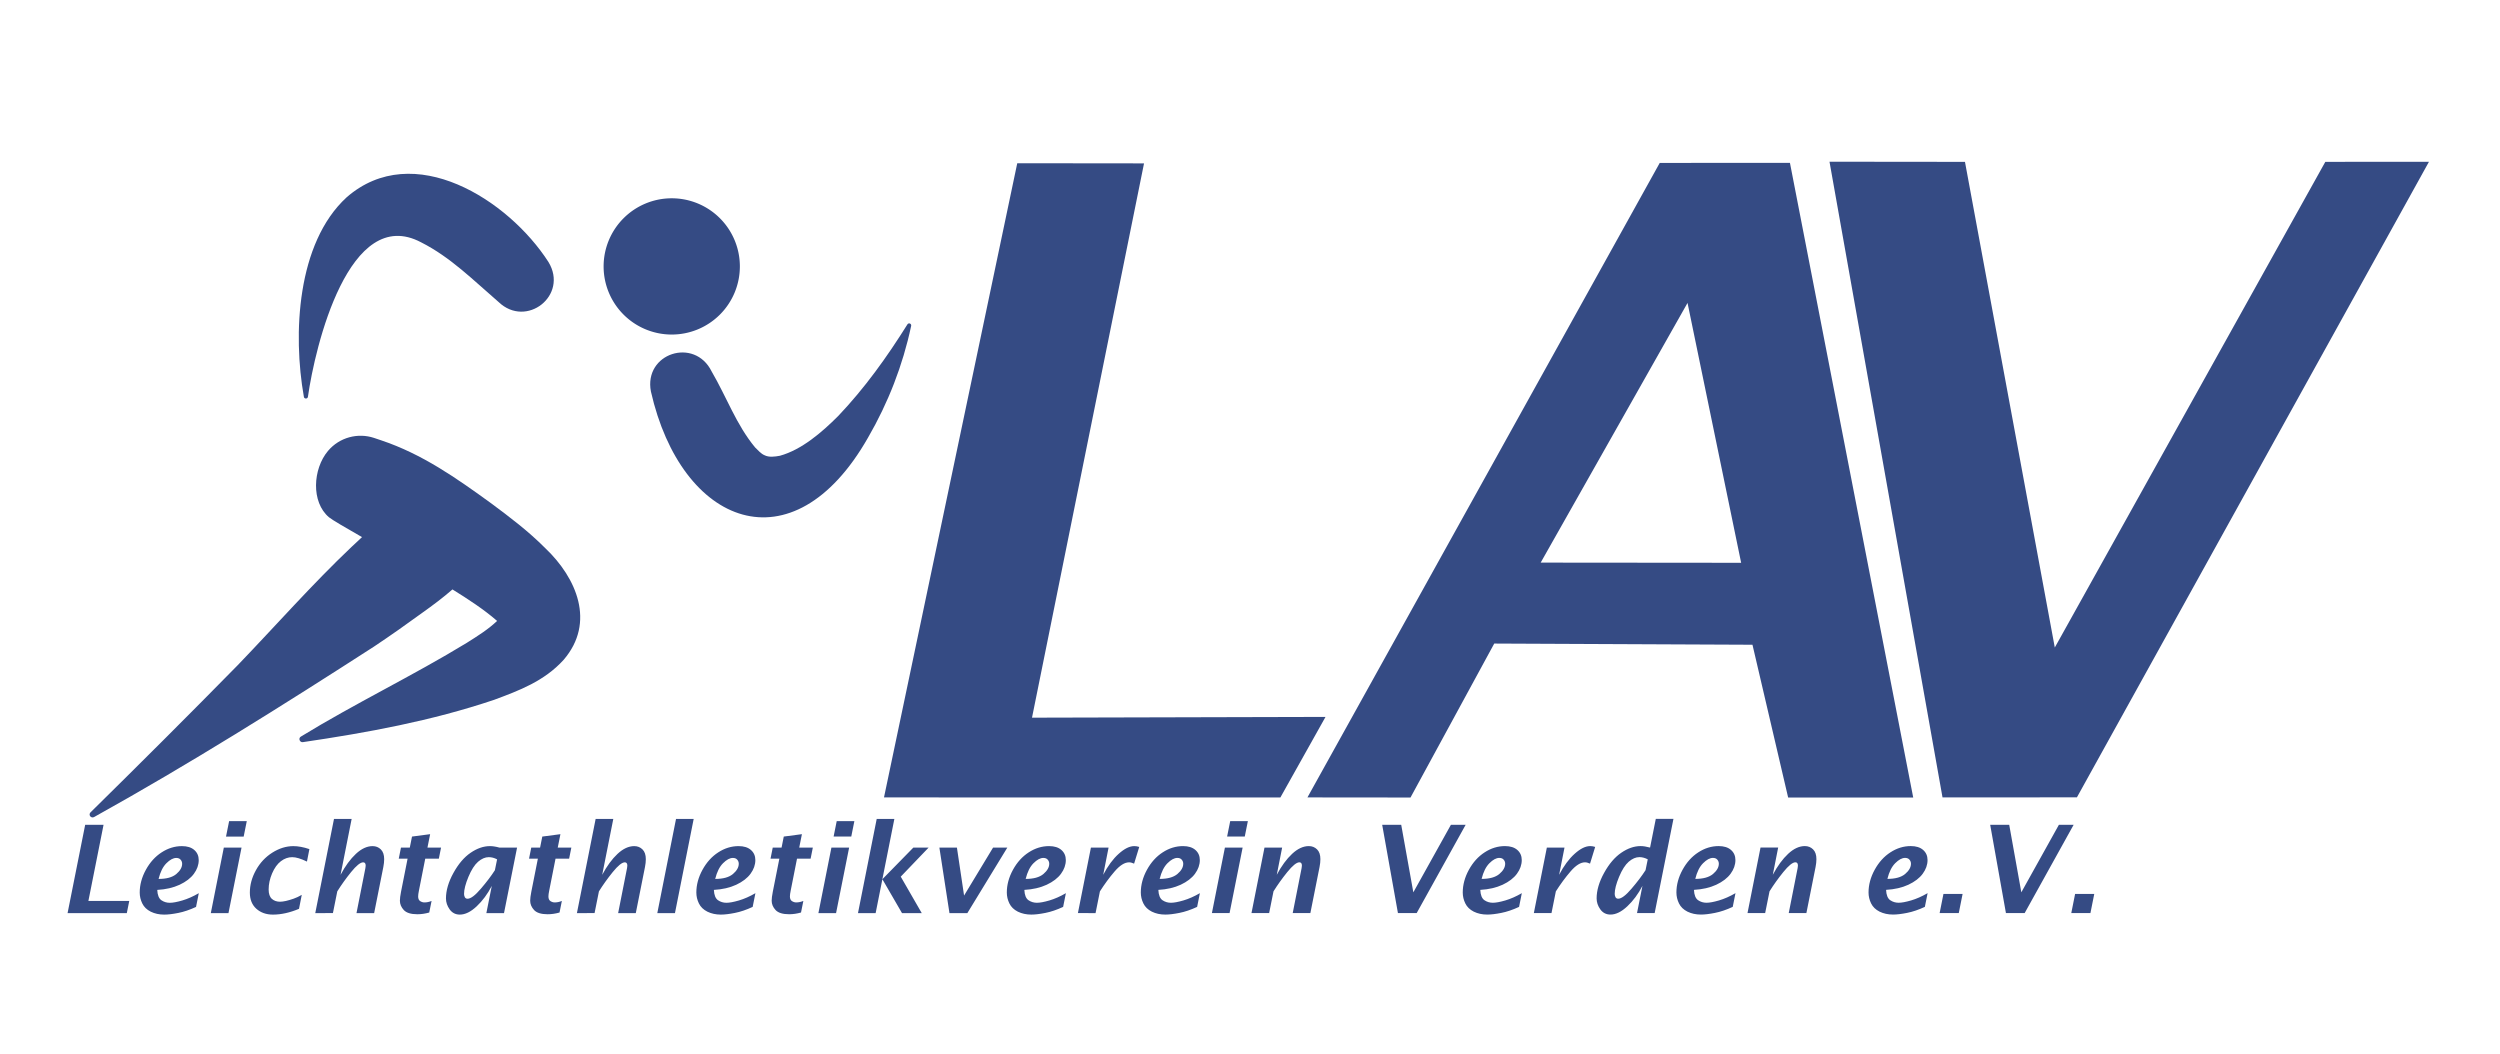
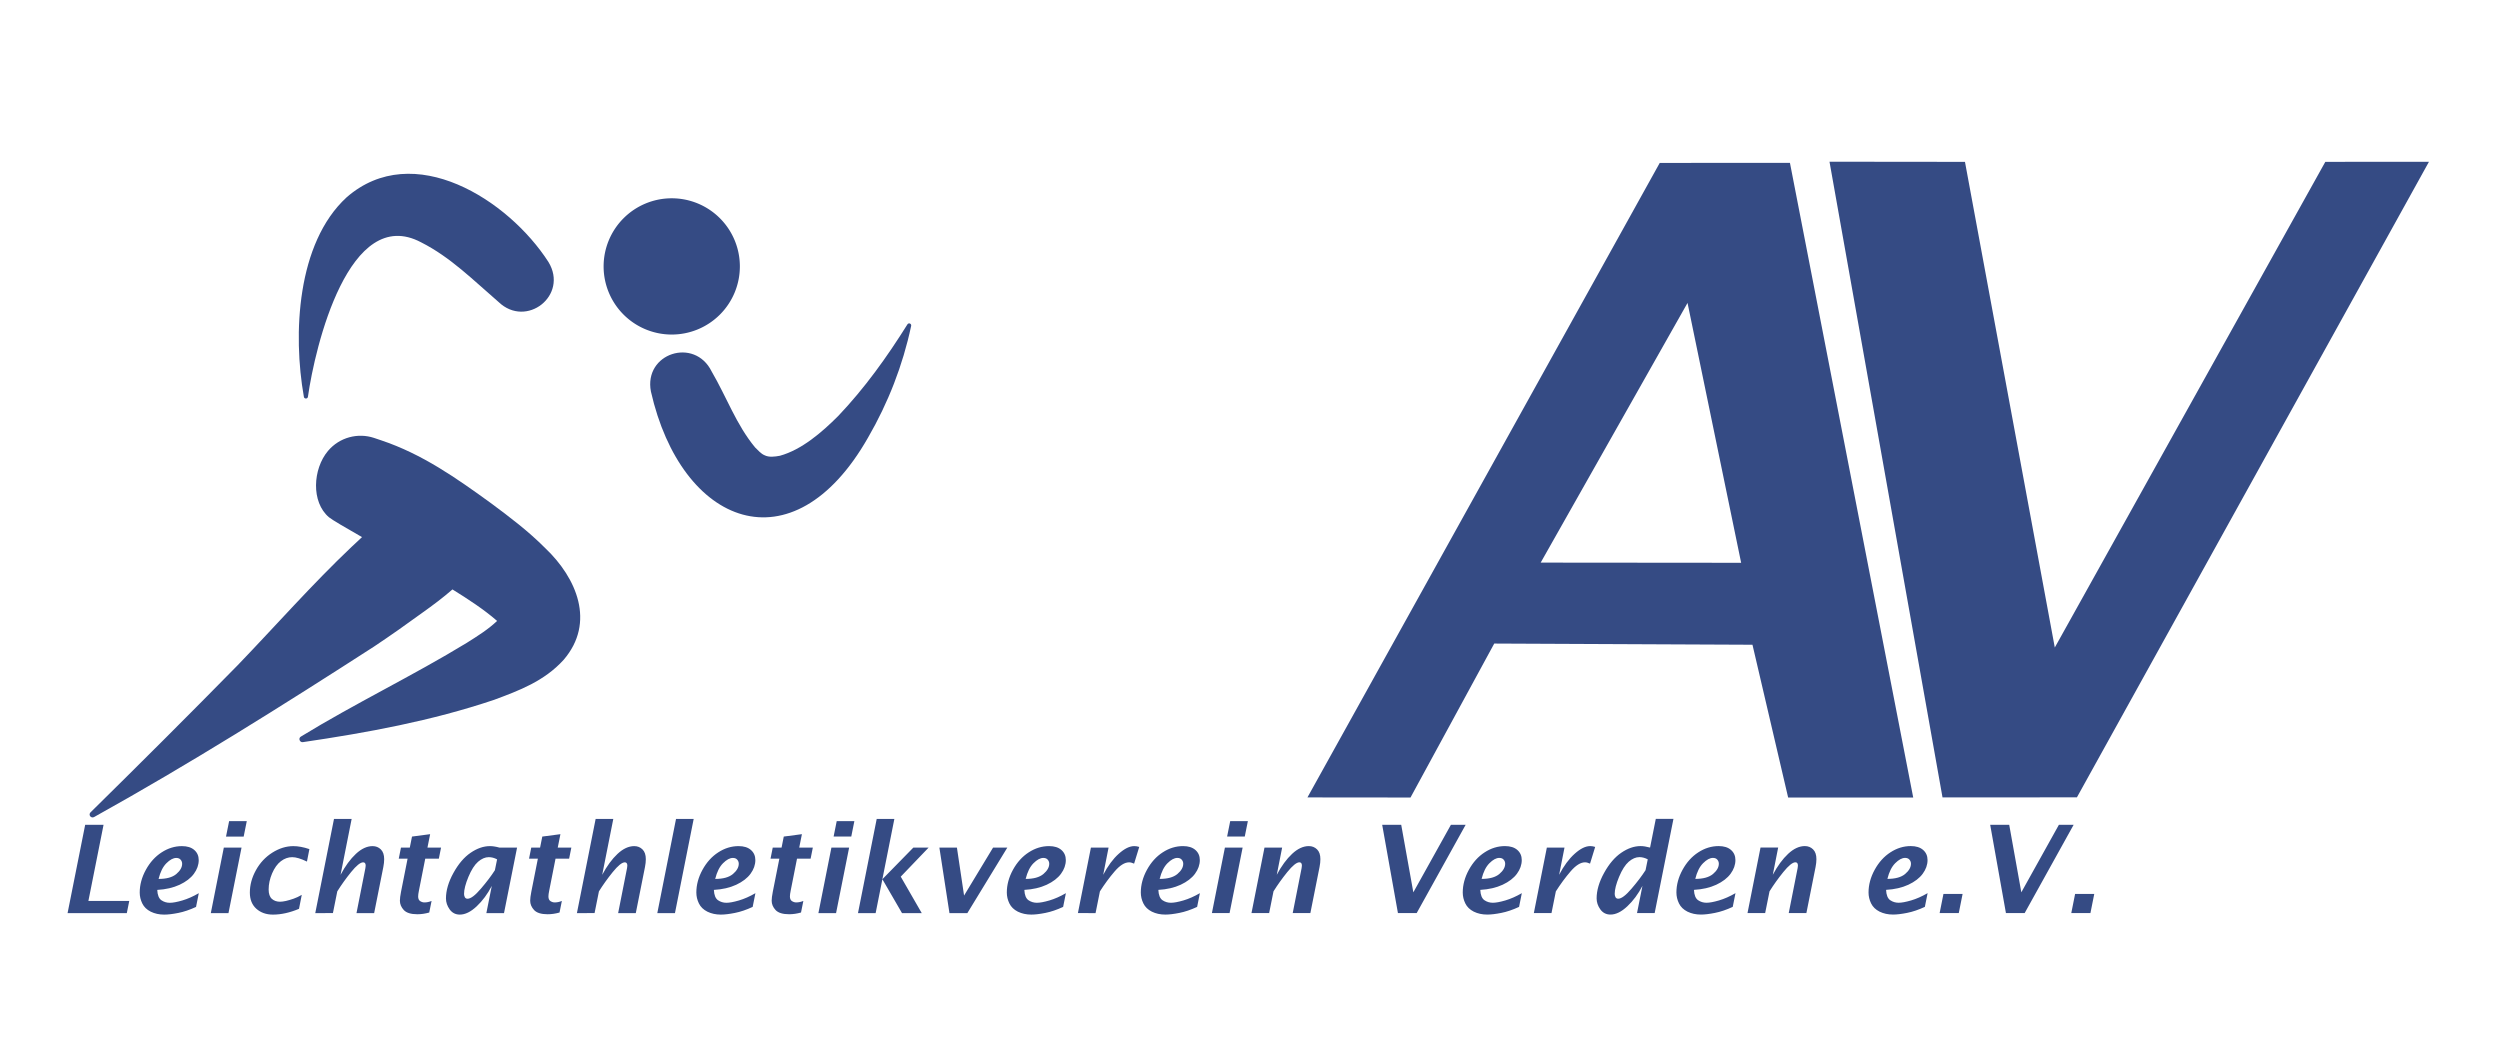
<svg xmlns="http://www.w3.org/2000/svg" width="400" height="168.62" version="1.1" viewBox="0 0 400 168.62" xml:space="preserve" id="svg9">
  <defs id="defs1">
    <style id="style1">.b,.c{stroke-width:0px;}.c{fill:#010101;}</style>
  </defs>
  <g fill="#354b84" id="g9">
    <path d="m10.811 146.1 2.816-14.127h2.94l-2.425 12.18h6.538l-0.391 1.947zm20.555-0.993q-1.499 0.697-2.845 0.964-1.336 0.267-2.253 0.267-1.193 0-2.148-0.468-0.945-0.477-1.355-1.317-0.41-0.84-0.41-1.747 0-1.842 0.983-3.637t2.52-2.787q1.537-1.002 3.255-1.002 1.27 0 1.976 0.62 0.706 0.62 0.706 1.613 0 1.145-0.773 2.195-0.764 1.04-2.291 1.756-1.527 0.706-3.57 0.821 0.057 1.231 0.659 1.651 0.601 0.41 1.346 0.41 0.735 0 2.005-0.372 1.27-0.372 2.635-1.165zm-5.994-4.477q1.899 0 2.835-0.783 0.935-0.792 0.935-1.642 0-0.372-0.239-0.649-0.239-0.286-0.706-0.286-0.725 0-1.575 0.85-0.84 0.84-1.25 2.51zm8.357 5.469 2.081-10.481h2.835l-2.09 10.481zm2.434-12.246 0.496-2.472h2.825l-0.496 2.472zm11.678 11.559q-2.205 0.926-4.171 0.926-1.604 0-2.654-0.935-1.04-0.935-1.04-2.587 0-1.833 0.974-3.589 0.974-1.766 2.625-2.806 1.651-1.04 3.36-1.04 1.155 0 2.568 0.477l-0.391 1.995q-1.451-0.706-2.358-0.706-0.964 0-1.814 0.649-0.84 0.64-1.403 1.947-0.554 1.308-0.554 2.577 0 1.031 0.515 1.499 0.515 0.458 1.298 0.458 0.391 0 0.955-0.124 0.563-0.134 1.203-0.353 0.64-0.22 1.327-0.62zm2.601 0.687 2.997-15.072h2.825l-1.775 8.944q1.126-2.11 2.453-3.35t2.673-1.241q0.783 0 1.317 0.525 0.535 0.525 0.535 1.565 0 0.573-0.134 1.25l-1.47 7.378h-2.825l1.422-7.188q0.048-0.21 0.048-0.401 0-0.535-0.401-0.535-0.668 0-1.938 1.565-1.26 1.565-2.205 3.083l-0.697 3.474zm18.236-0.095q-0.974 0.277-1.899 0.277-1.537 0-2.167-0.668-0.63-0.678-0.63-1.499 0-0.506 0.181-1.432l1.05-5.298h-1.413l0.353-1.766h1.413l0.353-1.766 2.902-0.382-0.43 2.148h2.176l-0.353 1.766h-2.176l-1.012 5.116q-0.124 0.592-0.124 0.926 0 0.544 0.325 0.754 0.334 0.21 0.678 0.21 0.563 0 1.145-0.239zm9.139 0.095 0.869-4.353q-1.012 1.947-2.425 3.274-1.403 1.317-2.692 1.317-1.021 0-1.623-0.83-0.592-0.83-0.592-1.756 0-1.909 1.193-4.076t2.749-3.226q1.556-1.069 3.102-1.069 0.315 0 0.687 0.057 0.382 0.057 0.821 0.181h2.825l-2.09 10.481zm1.365-6.863 0.353-1.737q-0.334-0.181-0.668-0.267t-0.668-0.086q-0.859 0-1.709 0.735-0.84 0.735-1.546 2.425-0.697 1.68-0.697 2.72 0 0.277 0.124 0.525 0.134 0.248 0.439 0.248 0.764 0 2.129-1.604 1.375-1.604 2.243-2.959zm10.342 6.768q-0.974 0.277-1.899 0.277-1.537 0-2.167-0.668-0.63-0.678-0.63-1.499 0-0.506 0.181-1.432l1.05-5.298h-1.413l0.353-1.766h1.413l0.353-1.766 2.902-0.382-0.43 2.148h2.176l-0.353 1.766h-2.176l-1.012 5.116q-0.124 0.592-0.124 0.926 0 0.544 0.325 0.754 0.334 0.21 0.678 0.21 0.563 0 1.145-0.239zm2.782 0.095 2.997-15.072h2.825l-1.775 8.944q1.126-2.11 2.453-3.35t2.673-1.241q0.783 0 1.317 0.525 0.535 0.525 0.535 1.565 0 0.573-0.134 1.25l-1.47 7.378h-2.825l1.422-7.188q0.048-0.21 0.048-0.401 0-0.535-0.401-0.535-0.668 0-1.938 1.565-1.26 1.565-2.205 3.083l-0.697 3.474zm12.862 0 2.997-15.072h2.825l-2.997 15.072zm15.258-0.993q-1.499 0.697-2.845 0.964-1.336 0.267-2.253 0.267-1.193 0-2.148-0.468-0.945-0.477-1.355-1.317-0.41-0.84-0.41-1.747 0-1.842 0.983-3.637 0.983-1.794 2.52-2.787 1.537-1.002 3.255-1.002 1.27 0 1.976 0.62 0.706 0.62 0.706 1.613 0 1.145-0.773 2.195-0.764 1.04-2.291 1.756-1.527 0.706-3.57 0.821 0.057 1.231 0.659 1.651 0.601 0.41 1.346 0.41 0.735 0 2.005-0.372 1.27-0.372 2.635-1.165zm-5.994-4.477q1.899 0 2.835-0.783 0.935-0.792 0.935-1.642 0-0.372-0.239-0.649-0.239-0.286-0.706-0.286-0.725 0-1.575 0.85-0.84 0.84-1.25 2.51zm13.73 5.374q-0.974 0.277-1.899 0.277-1.537 0-2.167-0.668-0.63-0.678-0.63-1.499 0-0.506 0.181-1.432l1.05-5.298h-1.413l0.353-1.766h1.413l0.353-1.766 2.902-0.382-0.43 2.148h2.176l-0.353 1.766h-2.176l-1.012 5.116q-0.124 0.592-0.124 0.926 0 0.544 0.325 0.754 0.334 0.21 0.678 0.21 0.563 0 1.145-0.239zm2.782 0.095 2.081-10.481h2.835l-2.09 10.481zm2.434-12.246 0.496-2.472h2.825l-0.496 2.472zm3.899 12.246 2.997-15.072h2.825l-1.919 9.65 4.954-5.059h2.444l-4.458 4.649 3.36 5.832h-3.159l-3.14-5.422-1.079 5.422zm14.637 0-1.613-10.481h2.806l1.145 7.674 4.639-7.674h2.281l-6.395 10.481zm18.188-0.993q-1.499 0.697-2.845 0.964-1.336 0.267-2.253 0.267-1.193 0-2.148-0.468-0.945-0.477-1.355-1.317-0.41-0.84-0.41-1.747 0-1.842 0.983-3.637 0.983-1.794 2.52-2.787 1.537-1.002 3.255-1.002 1.27 0 1.976 0.62 0.706 0.62 0.706 1.613 0 1.145-0.773 2.195-0.764 1.04-2.291 1.756-1.527 0.706-3.57 0.821 0.057 1.231 0.659 1.651 0.601 0.41 1.346 0.41 0.735 0 2.005-0.372 1.27-0.372 2.635-1.165zm-5.994-4.477q1.899 0 2.835-0.783 0.935-0.792 0.935-1.642 0-0.372-0.239-0.649-0.239-0.286-0.706-0.286-0.725 0-1.575 0.85-0.84 0.84-1.25 2.51zm8.357 5.469 2.081-10.481h2.825l-0.859 4.353q1.117-2.138 2.482-3.36 1.365-1.231 2.491-1.231 0.382 0 0.792 0.134l-0.821 2.673q-0.449-0.21-0.802-0.21-1.06 0-2.31 1.451-1.241 1.441-2.358 3.198l-0.697 3.474zm19.076-0.993q-1.499 0.697-2.845 0.964-1.336 0.267-2.253 0.267-1.193 0-2.148-0.468-0.945-0.477-1.355-1.317-0.41-0.84-0.41-1.747 0-1.842 0.983-3.637 0.983-1.794 2.52-2.787 1.537-1.002 3.255-1.002 1.27 0 1.976 0.62 0.706 0.62 0.706 1.613 0 1.145-0.773 2.195-0.764 1.04-2.291 1.756-1.527 0.706-3.57 0.821 0.057 1.231 0.659 1.651 0.601 0.41 1.346 0.41 0.735 0 2.005-0.372 1.27-0.372 2.635-1.165zm-5.994-4.477q1.899 0 2.835-0.783 0.935-0.792 0.935-1.642 0-0.372-0.239-0.649-0.239-0.286-0.706-0.286-0.725 0-1.575 0.85-0.84 0.84-1.25 2.51zm8.357 5.469 2.081-10.481h2.835l-2.09 10.481zm2.434-12.246 0.496-2.472h2.825l-0.496 2.472zm3.899 12.246 2.081-10.481h2.825l-0.859 4.353q1.126-2.11 2.453-3.35t2.673-1.241q0.783 0 1.317 0.525 0.535 0.525 0.535 1.565 0 0.573-0.134 1.25l-1.47 7.378h-2.825l1.422-7.188q0.048-0.21 0.048-0.401 0-0.535-0.401-0.535-0.668 0-1.938 1.565-1.26 1.565-2.205 3.083l-0.697 3.474zm23.433 0-2.52-14.127h3.045l1.938 10.805 6.013-10.805h2.358l-7.837 14.127zm19.381-0.993q-1.499 0.697-2.845 0.964-1.336 0.267-2.253 0.267-1.193 0-2.148-0.468-0.945-0.477-1.355-1.317-0.41-0.84-0.41-1.747 0-1.842 0.983-3.637 0.983-1.794 2.52-2.787 1.537-1.002 3.255-1.002 1.27 0 1.976 0.62 0.706 0.62 0.706 1.613 0 1.145-0.773 2.195-0.764 1.04-2.291 1.756-1.527 0.706-3.57 0.821 0.057 1.231 0.659 1.651 0.601 0.41 1.346 0.41 0.735 0 2.005-0.372 1.27-0.372 2.635-1.165zm-5.994-4.477q1.899 0 2.835-0.783 0.935-0.792 0.935-1.642 0-0.372-0.239-0.649-0.239-0.286-0.706-0.286-0.725 0-1.575 0.85-0.84 0.84-1.25 2.51zm8.357 5.469 2.081-10.481h2.825l-0.859 4.353q1.117-2.138 2.482-3.36 1.365-1.231 2.491-1.231 0.382 0 0.792 0.134l-0.821 2.673q-0.449-0.21-0.802-0.21-1.06 0-2.31 1.451-1.241 1.441-2.358 3.198l-0.697 3.474zm16.508 0 0.869-4.353q-1.012 1.947-2.425 3.274-1.403 1.317-2.692 1.317-1.021 0-1.623-0.83-0.592-0.83-0.592-1.756 0-1.909 1.193-4.076t2.749-3.226q1.556-1.069 3.102-1.069 0.62 0 1.508 0.239l0.916-4.591h2.825l-3.007 15.072zm1.365-6.863 0.353-1.737q-0.678-0.353-1.336-0.353-0.859 0-1.709 0.735-0.84 0.735-1.546 2.425-0.697 1.68-0.697 2.72 0 0.277 0.124 0.525 0.134 0.248 0.439 0.248 0.764 0 2.129-1.604 1.375-1.604 2.243-2.959zm13.95 5.87q-1.499 0.697-2.845 0.964-1.336 0.267-2.253 0.267-1.193 0-2.148-0.468-0.945-0.477-1.355-1.317-0.41-0.84-0.41-1.747 0-1.842 0.983-3.637 0.983-1.794 2.52-2.787 1.537-1.002 3.255-1.002 1.27 0 1.976 0.62 0.706 0.62 0.706 1.613 0 1.145-0.773 2.195-0.764 1.04-2.291 1.756-1.527 0.706-3.57 0.821 0.057 1.231 0.659 1.651 0.601 0.41 1.346 0.41 0.735 0 2.005-0.372 1.27-0.372 2.635-1.165zm-5.994-4.477q1.899 0 2.835-0.783 0.935-0.792 0.935-1.642 0-0.372-0.239-0.649-0.239-0.286-0.706-0.286-0.725 0-1.575 0.85-0.84 0.84-1.25 2.51zm8.357 5.469 2.081-10.481h2.825l-0.859 4.353q1.126-2.11 2.453-3.35t2.673-1.241q0.783 0 1.317 0.525 0.535 0.525 0.535 1.565 0 0.573-0.134 1.25l-1.47 7.378h-2.825l1.422-7.188q0.048-0.21 0.048-0.401 0-0.535-0.401-0.535-0.668 0-1.938 1.565-1.26 1.565-2.205 3.083l-0.697 3.474zm28.377-0.993q-1.499 0.697-2.845 0.964-1.336 0.267-2.253 0.267-1.193 0-2.148-0.468-0.945-0.477-1.355-1.317-0.41-0.84-0.41-1.747 0-1.842 0.983-3.637 0.983-1.794 2.52-2.787 1.537-1.002 3.255-1.002 1.27 0 1.976 0.62 0.706 0.62 0.706 1.613 0 1.145-0.773 2.195-0.764 1.04-2.291 1.756-1.527 0.706-3.57 0.821 0.057 1.231 0.659 1.651 0.601 0.41 1.346 0.41 0.735 0 2.005-0.372 1.27-0.372 2.635-1.165zm-5.994-4.477q1.899 0 2.835-0.783 0.935-0.792 0.935-1.642 0-0.372-0.239-0.649-0.239-0.286-0.706-0.286-0.725 0-1.575 0.85-0.84 0.84-1.25 2.51zm8.357 5.469 0.611-3.064h3.064l-0.611 3.064zm10.609 0-2.52-14.127h3.045l1.938 10.805 6.013-10.805h2.358l-7.837 14.127zm10.456 0 0.611-3.064h3.064l-0.611 3.064z" stroke-width="1.222" aria-label="Leichtathletikverein Verden e.V." id="path1" />
    <g transform="matrix(.507 0 0 .507 3.436 1.004)" id="g5">
      <path class="b" d="m217.8 115.24c4.789 8.21 7.782 16.809 13.699 23.962 0.953 0.933 1.911 2.025 2.929 2.451 1.502 0.774 3.303 0.487 4.925 0.195 6.836-1.888 13.194-7.334 18.426-12.58 8.31-8.742 15.35-18.553 21.816-28.892 0.188-0.302 0.586-0.395 0.888-0.206 0.269 0.172 0.36 0.489 0.269 0.779-2.615 12.327-7.244 24.222-13.601 35.19-23.793 41.781-58.922 27.755-68.51-14.559-2.332-12.089 13.78-17.275 19.159-6.34z" id="path2" />
      <path class="b" d="m150.55 93.312c-7.899-6.796-15.123-14.116-24.411-18.807-22.759-12.095-33.511 32.886-35.741 48.75-0.114 0.753-1.26 0.687-1.289-0.085-3.473-19.571-2.247-48.423 13.511-62.886 21.084-18.377 51.071 0.791 63.684 20.417 6.41 10.508-6.951 21.041-15.755 12.611z" id="path3" />
      <path class="c" d="m165.36 171.07c-5.504-5.521-11.053-9.683-17.014-14.122-11.159-8.099-21.849-15.616-34.814-19.964l-2.254-0.76c-5.08-1.688-10.899-0.235-14.556 4.11-4.79 5.691-5.365 16.144 0.326 20.935 0.984 0.809 5.172 3.259 10.422 6.255-1.106 1.03-2.206 2.064-3.304 3.09-12.483 11.842-23.938 24.872-35.899 37.301-14.955 15.245-31.318 31.549-46.482 46.476-0.292 0.286-0.373 0.741-0.167 1.117 0.255 0.479 0.873 0.624 1.326 0.342 30.182-16.777 59.333-35.099 88.32-53.787 5.035-3.356 10.409-7.136 15.312-10.719 3.247-2.314 6.451-4.701 9.436-7.312 4.938 3.068 9.943 6.325 14.084 9.941-2.758 2.638-6.103 4.737-9.587 6.929-16.87 10.294-35.37 19.175-52.321 29.565-0.918 0.509-0.384 1.898 0.601 1.764 20.468-3.024 40.569-6.695 60.35-13.35 7.89-2.932 15.849-5.89 21.955-12.626 10.173-11.837 4.026-25.898-5.733-35.183z" fill="#354b84" id="path4" style="fill:#354b84;fill-opacity:1" />
      <path class="c" d="m226.71 82.097a21.5 21.5 0 0 1-21.5 21.5 21.5 21.5 0 0 1-21.5-21.5 21.5 21.5 0 0 1 21.5-21.5 21.5 21.5 0 0 1 21.5 21.5z" fill="#354b84" stroke-width="0px" id="path5" style="fill:#354b84;fill-opacity:1" />
    </g>
    <g stroke-width="1.231" id="g8">
-       <path d="m162.76 26.118-21.321 101.47 63.421 9e-3 7.223-12.891-46.962 0.122 17.924-88.687z" id="path6" />
-       <path d="m286.39 26.055-20.832 0.012-56.368 101.52 16.49 0.017 13.399-24.635 41.317 0.19 5.707 24.445 20.012-2e-3zm-16.385 22.413 8.579 41.579-32.075-0.029z" id="path7" />
+       <path d="m286.39 26.055-20.832 0.012-56.368 101.52 16.49 0.017 13.399-24.635 41.317 0.19 5.707 24.445 20.012-2e-3zm-16.385 22.413 8.579 41.579-32.075-0.029" id="path7" />
      <path d="m292.72 25.875 18.082 101.71 21.504-9e-3 56.327-101.69-16.582 0.009-43.284 77.708-14.372-77.705z" id="path8" />
    </g>
  </g>
</svg>